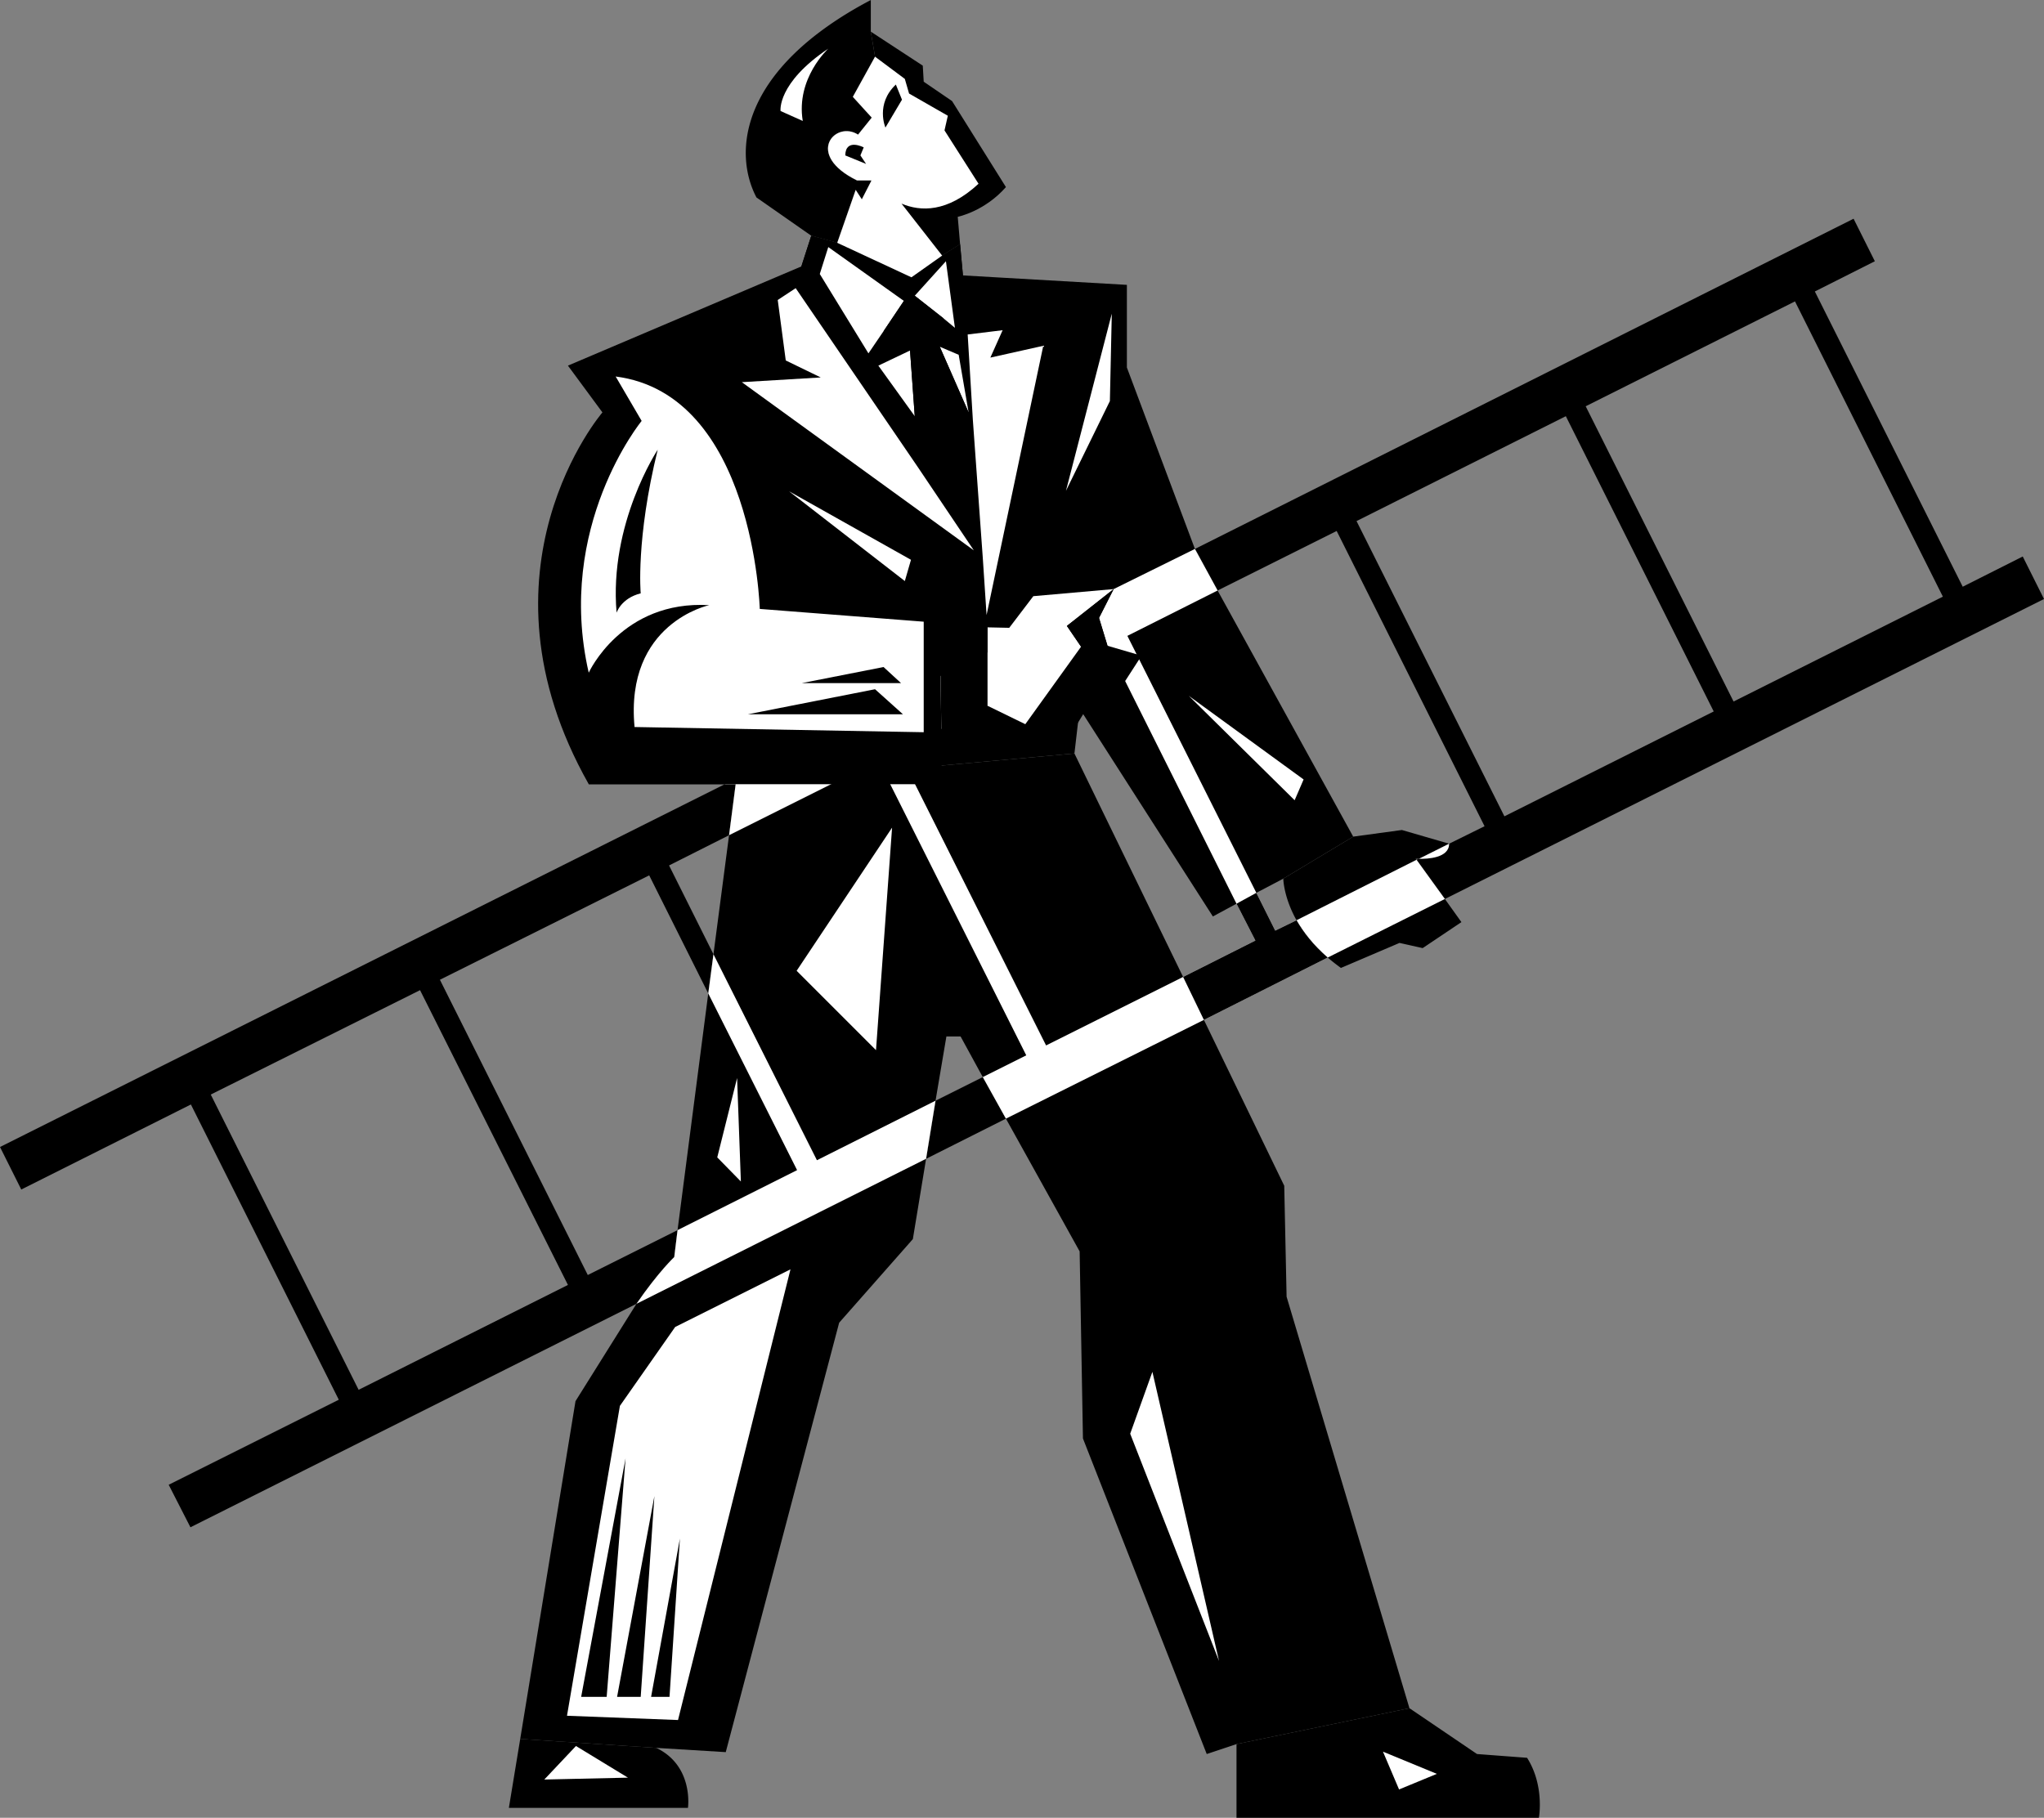
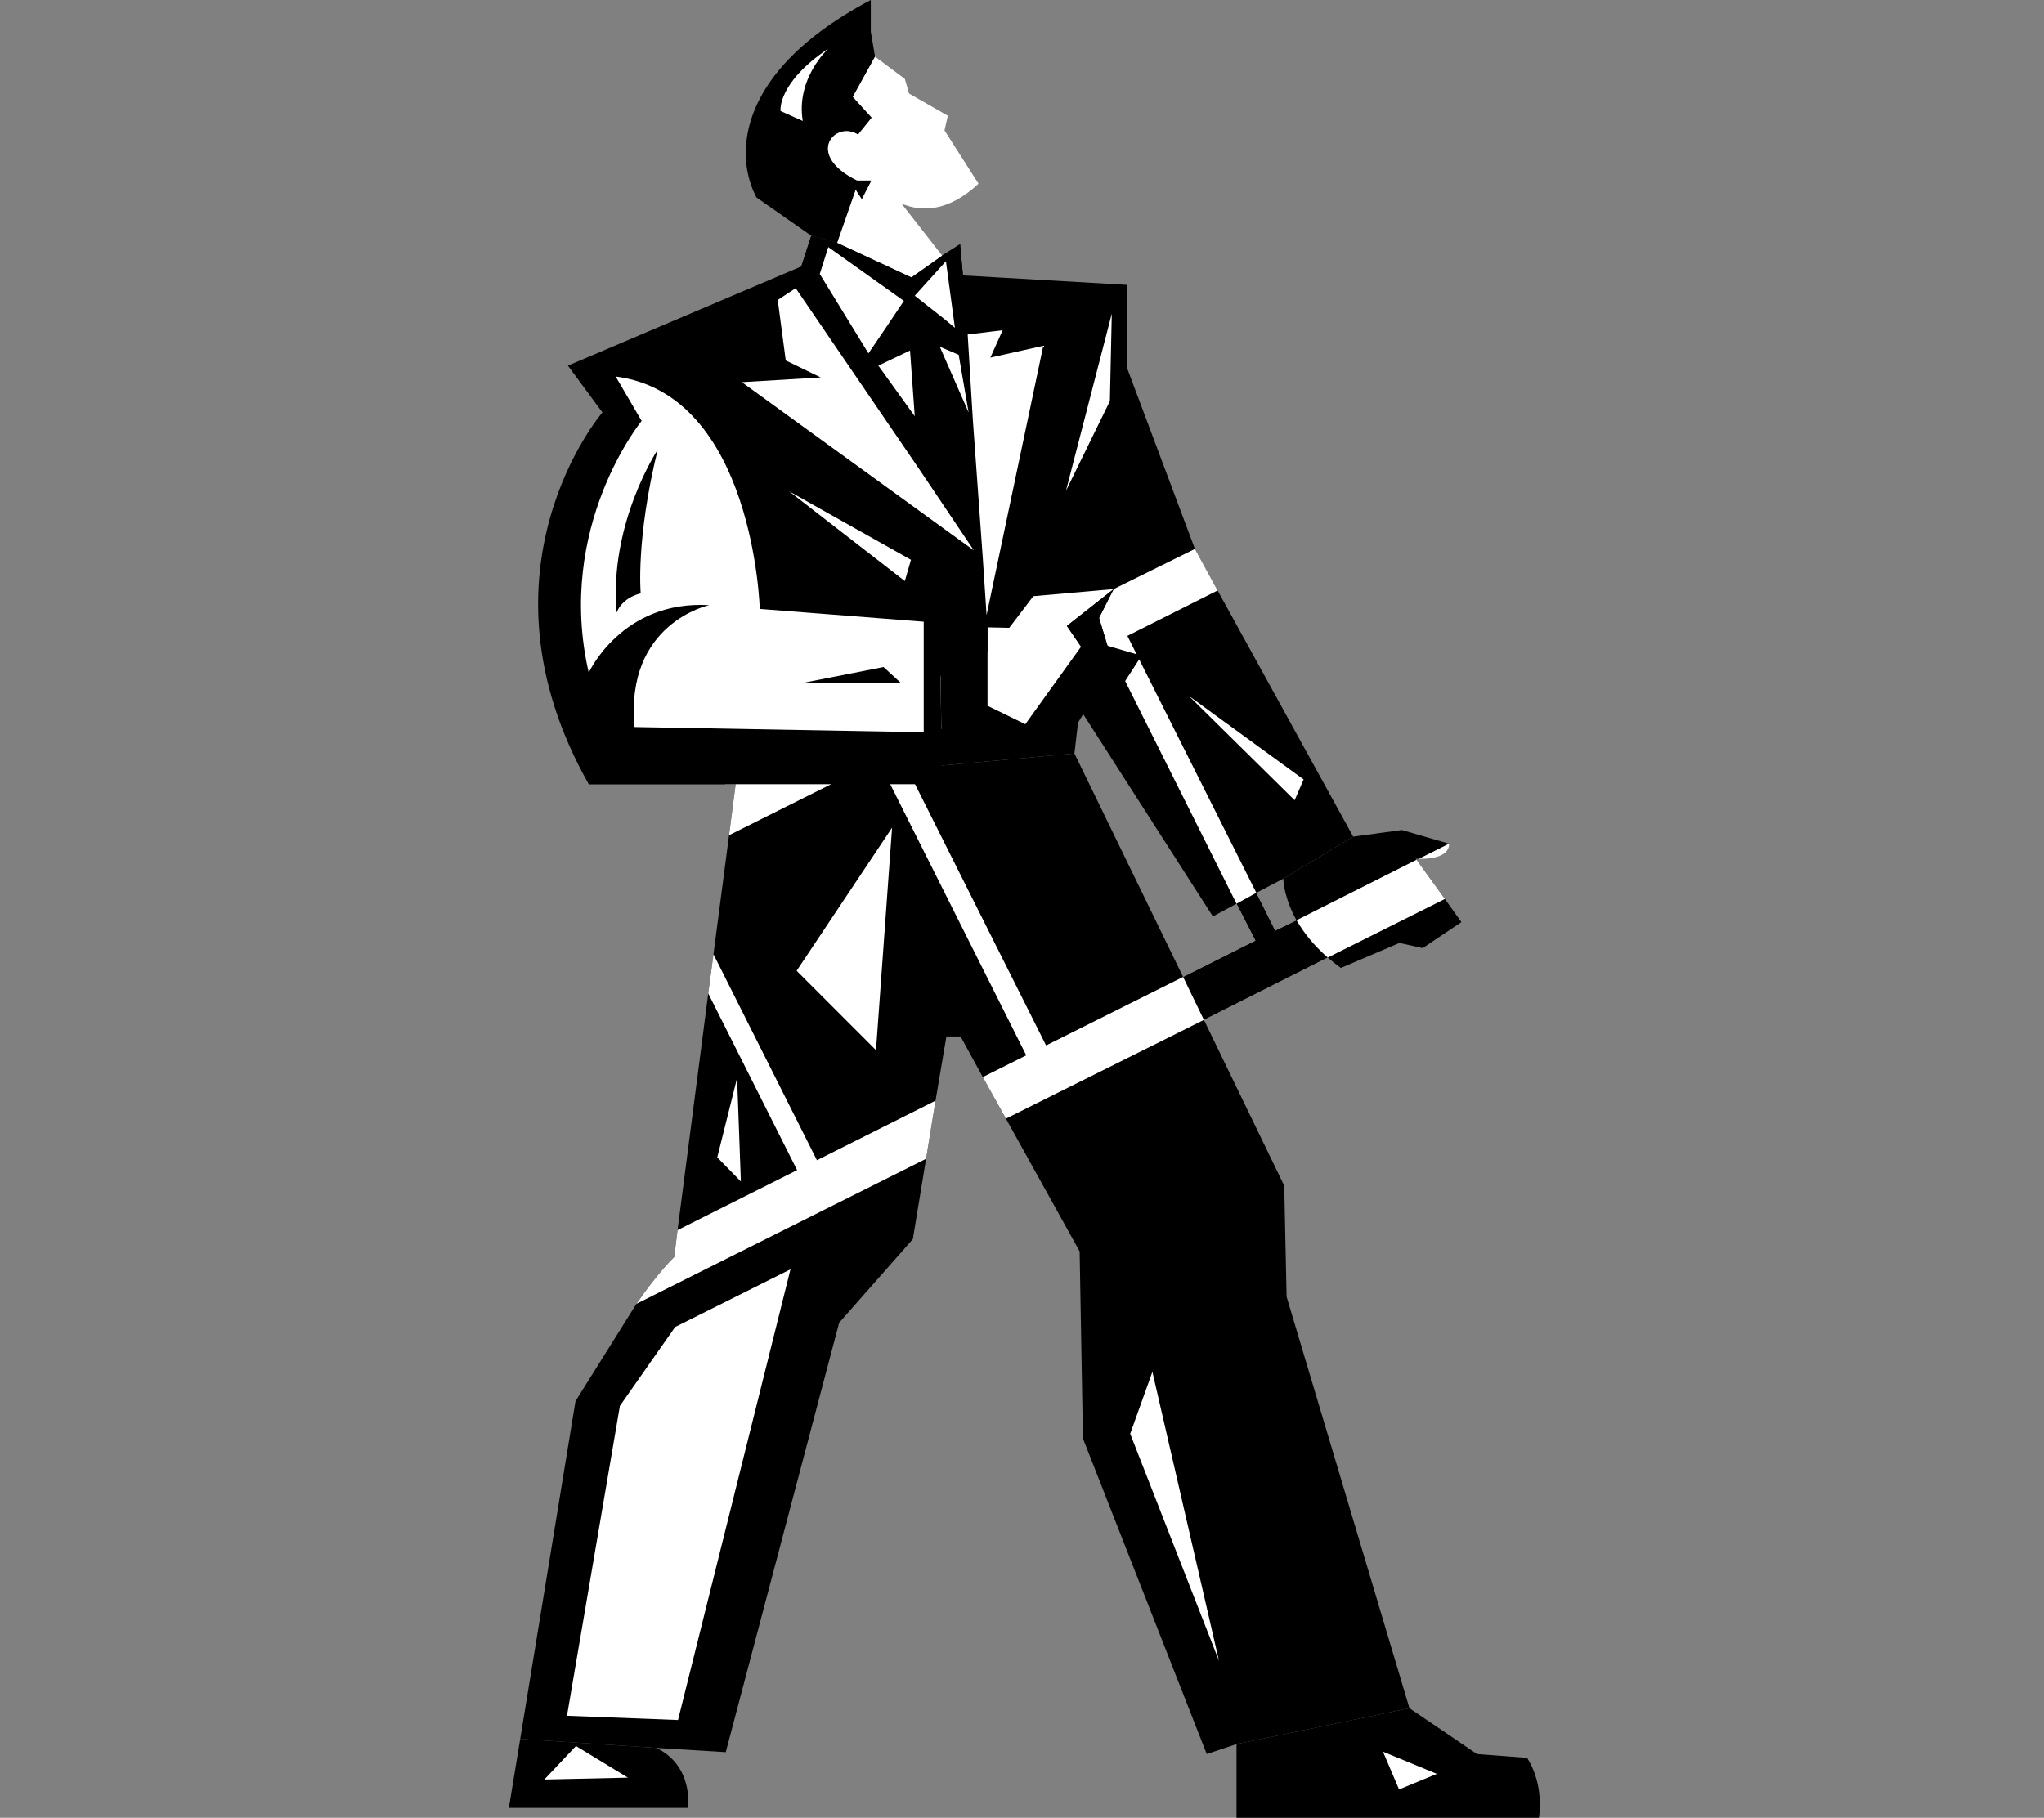
<svg xmlns="http://www.w3.org/2000/svg" width="576.802" height="513.068" viewBox="0 0 432.602 384.801">
  <rect x="0" y="0" width="432.602" height="384.801" fill="#808080" stroke="none" />
  <path style="fill:#000;fill-opacity:1;fill-rule:nonzero;stroke:none" d="m269.824 301.273 15.7 7.301 6.5-4.597 3.8-2.403.602 6.602 34.699 2v17.5l14.398 38.398 4.801 8.801 28.7 52.102-14.797 8.898-5.704 3-4.199 2.3-5 2.7-28.199-44-1.102 9.5-71.699 6.5h-31.097c-25.688-45.457 2.898-78.7 2.898-78.7l-7.3-9.902 49.402-21 2.097-6.5 5.5 1.5" transform="translate(-92.625 -249.875)" />
  <path style="fill:#000;fill-opacity:1;fill-rule:nonzero;stroke:none" d="m286.227 337.977 9.199-12.602-.903-5.7 1.903-11.5-.602-6.6-3.8 2.402-6.5 4.597-15.7-7.3-5.5-1.5-2.097 6.5 3.898 1.601 10.3 16.8 2.098 2.598 7.704 10.704m-37.903 77.898-1.398 10.8-3.301 25.2-1.102 8.3-6.5 50.098-.699 5.704s-3.379 3.171-8 9.898l-12.898 20.602-11.7 71.5 28.797 1.898 14.704.898 24-90.898 15.597-17.7 2.801-17 2-12.3 2.3-13.602h3l4.7 8.602 4.898 8.8 15.602 28.098.7 39.602 26.198 66.8 6.301-2.1 36.602-7.598-26-87.102-.5-23.5-17-35.102-4.403-9.097-23-47.301-71.699 6.5" transform="translate(-92.625 -249.875)" />
  <path style="fill:#000;fill-opacity:1;fill-rule:nonzero;stroke:none" d="m202.727 617.977-2.403 14.597h37.903s1.277-8.875-6.704-12.699l-28.796-1.898m151.597 1.097v15.602h64s1.254-6.77-2.5-12.7l-10.597-.8-14.301-9.7-36.602 7.598m9.903-183.199s.027 3.813 2.796 8.8c1.407 2.458 3.5 5.223 6.602 7.9a47.362 47.362 0 0 0 2.8 2.198l12.4-5.296 4.902 1.097 8.199-5.5-3.5-4.898-6-8.301-.2-.2s.282-.019.7 0l6.398-3.198-10-2.903-10.3 1.403-14.797 8.898m-94.403-134.602 3.903-11.199 1.296 2 2-3.898c.012-.04 0-.102 0-.102h-3c-11.234-5.5-4.578-12.797.204-9.699l2.898-3.602-4-4.398 4.7-8.5-.9-5.3v-6.7c-28.023 14.793-29.12 32.445-24.198 41.8l11.597 8.098 5.5 1.5" transform="translate(-92.625 -249.875)" />
  <path style="fill:#fff;fill-opacity:1;fill-rule:nonzero;stroke:none" d="m207.824 626.574 6.7-7.097 11 6.699zm177.5-5.898 11.403 4.699-8 3.3zm-48.801-80.403-4.699 13.102 18.801 48.102zm-101-9.5-11.699 16.704-11.199 65.597 23.5.903 23.8-95.403-24.402 12.2" transform="translate(-92.625 -249.875)" />
-   <path style="fill:#000;fill-opacity:1;fill-rule:nonzero;stroke:none" d="m225.023 558.574-9.398 50.5h5.398zm6.102 8-7.898 42.5h5zm5.398 9-6.097 33.5h3.898zm55.5-271.597-6.5 4.597-15.699-7.3 3.903-11.2 1.296 2 2-3.898c.012-.04 0-.102 0-.102h-3c-11.234-5.5-4.578-12.797.204-9.699l2.898-3.602-4-4.398 4.7-8.5-.9-5.3 11 7.198.2 3.403 6 4.097 11.398 18.204c-4.523 5.156-10.199 6.296-10.199 6.296l.5 5.801-3.8 2.403" transform="translate(-92.625 -249.875)" />
  <path style="fill:#fff;fill-opacity:1;fill-rule:nonzero;stroke:none" d="m269.824 301.273 15.7 7.301 6.5-4.597-8.598-11c4.015 1.707 9.719 1.914 16.3-4.204l-7.203-11.296.704-3.102-8.204-4.7-.898-3.1-6.3-4.7-4.7 8.5 4 4.398-2.898 3.602c-4.782-3.098-11.438 4.2-.204 9.7h3s.012.062 0 .1l-2 3.9-1.296-2-3.903 11.198m-1.898-41.097c-10.895 7.32-10.102 13.199-10.102 13.199l4.7 2.102c-1.493-9.036 5.402-15.301 5.402-15.301m0 42 16 11.398-4.301 6.403-3.2 4.699-10.3-16.801 1.8-5.7m24.899 3.001-6.597 7.3 6.097 4.797 2.403 2-1.903-14.097m-14.301 22.097 6.704-3.199 1 13.903zm13-4 4 1.704 2.102 12.199zm-30.5-12.398 25.801 37.8 11.903 17.7-49.102-35.602 16.7-1-7.4-3.597-1.698-12.801 3.796-2.5m39.602 57.102-2.102-29.204-1.097-18.097 7.398-.903-2.597 5.801 11.199-2.5-12 57-.801-12.097m27.301-51.704-9.7 37.5 9.297-19zm40.597 98.602-24.296-17.7 22.398 22.098zm-83.097-46.5-25.801-14.5 24.5 19zm-4 56.699-20.2 30.301 16.797 16.8zm-32.801 53-4.2 16.801 5 5.102zm0 0" transform="translate(-92.625 -249.875)" />
-   <path style="fill:#000;fill-opacity:1;fill-rule:nonzero;stroke:none" d="m283.523 270.977-1.296-3.204c-4.372 4.13-2.204 9.102-2.204 9.102l3.5-5.898m-8.097 10.097-.7 1.7 1.2 1.8-4.403-1.8c.055-3.731 3.903-1.7 3.903-1.7m8.5 32.5 2.3-1.097 6.098 4.796-.8 6 6.101 13.903 1.602 18.699-13-17.898-1-13.903-5.602-4.097 4.3-6.403m188.598.102 31.301 62.5-44.3 22.199-31.297-62.5-4.204 2.102 31.301 62.5-44.3 22.199-31.297-62.5 44.296-22.2 4.204-2.101 44.296-22.2 4.204-2.1 12.699-6.4-4.5-9-139.403 69.9 4.801 8.8 25.2-12.602 31.3 62.5-7.5 3.704c-.027-.024-6.398 3.199-6.398 3.199l-.5.199 6 8.3 126.8-63.5-4.5-9-12.703 6.4-31.296-62.5-4.204 2.1m-291 145.802-44.296 22.097-4.204 2.102-35.898 18-4.5-9 153.398-76.801h2.301l-1.398 10.8-12.7 6.4 9.399 18.8-1.102 8.3-12.5-25-44.296 22.098 31.296 62.5 19-9.5-.699 5.704s-3.379 3.171-8 9.898l-94.398 47.3-4.602-9 36-18-31.3-62.5 4.203-2.1 31.296 62.5 44.301-22.2-31.3-62.398m109.101 23.398-2 12.3 16.898-8.5-4.898-8.8-10 5" transform="translate(-92.625 -249.875)" />
  <path style="fill:#fff;fill-opacity:1;fill-rule:nonzero;stroke:none" d="m290.625 482.875-2 12.3-61.3 30.7c4.62-6.727 8-9.898 8-9.898l.698-5.704 25.301-12.699-18.8-37.398 1.101-8.301 21.898 43.602 25.102-12.602m101.801-51 6 8.3-24.801 12.4c-3.102-2.677-5.195-5.442-6.602-7.9l25.403-12.8" transform="translate(-92.625 -249.875)" />
  <path style="fill:#fff;fill-opacity:1;fill-rule:nonzero;stroke:none" d="m282.727 408.773 31.296 62.403 29-14.5 15.301-7.7-4-7.8-27.3-54.602-25.399 12.7-18.898 9.5-4.204 2.101-31.597 15.8 1.398-10.8h-2.3l82.3-41.3 17.2-8.5 4.8 8.8-19.097 9.602 27.296 54.398 4 8 4.5-2.2c1.407 2.458 3.5 5.223 6.602 7.9l-26.2 13.198-41.902 20.903-4.898-8.801 9.2-4.602-31.302-62.398 4.204-2.102" transform="translate(-92.625 -249.875)" />
  <path style="fill:#000;fill-opacity:1;fill-rule:nonzero;stroke:none" d="m367.023 444.676-4.5 2.199-4-8-4.199 2.3 4 7.802-15.3 7.699 4.402 9.097 26.199-13.199c-3.102-2.676-5.195-5.441-6.602-7.898m-78.898-63.199-34.7-2.704-10.698-.796c-22.72 5.64-25.5 37.898-25.5 37.898h74.699v-6.3l-.403-27.9-3.398-.198" transform="translate(-92.625 -249.875)" />
  <path style="fill:#fff;fill-opacity:1;fill-rule:nonzero;stroke:none" d="M222.926 329.574c29.27 3.766 30.5 49.2 30.5 49.2l34.699 2.703v23.398l-61.2-1.102c-2.077-22.046 15.802-25.796 15.802-25.796-18.512-1.09-25.5 14.296-25.5 14.296-7.106-30.953 11.199-53.296 11.199-53.296l-5.5-9.403" transform="translate(-92.625 -249.875)" />
-   <path style="fill:#000;fill-opacity:1;fill-rule:nonzero;stroke:none" d="M223.125 379.574c-1.645-18.886 8.7-34.5 8.7-34.5-4.665 18.98-3.598 30.403-3.598 30.403-4.168 1.043-5.102 4.097-5.102 4.097m27.801 21.5h32.8l-5.902-5.3zm11.398-6.597h21l-3.699-3.403zm39.301-11.801 4.602.097 5.097-6.699 17-1.5-3.097 6.102 1.796 5.898 7.204 2.102-4.204 6.5-4.796.398-6.301 10.301-9.301-2.7-8-3.902v-16.597" transform="translate(-92.625 -249.875)" />
+   <path style="fill:#000;fill-opacity:1;fill-rule:nonzero;stroke:none" d="M223.125 379.574c-1.645-18.886 8.7-34.5 8.7-34.5-4.665 18.98-3.598 30.403-3.598 30.403-4.168 1.043-5.102 4.097-5.102 4.097m27.801 21.5l-5.902-5.3zm11.398-6.597h21l-3.699-3.403zm39.301-11.801 4.602.097 5.097-6.699 17-1.5-3.097 6.102 1.796 5.898 7.204 2.102-4.204 6.5-4.796.398-6.301 10.301-9.301-2.7-8-3.902v-16.597" transform="translate(-92.625 -249.875)" />
  <path style="fill:#fff;fill-opacity:1;fill-rule:nonzero;stroke:none" d="m311.324 376.074-5.097 6.7-4.602-.098v16.597l8 3.903 11.8-16.403-3-4.398 9.9-7.8-17 1.5" transform="translate(-92.625 -249.875)" />
  <path style="fill:#000;fill-opacity:1;fill-rule:nonzero;stroke:none" d="M301.625 409.477v-26.801l-10.102-1 .403 27.898 9.699-.097m19.801-22.704-3-4.398 9.898-7.8-3.097 6.1 1.796 5.9-5.597.198" transform="translate(-92.625 -249.875)" />
  <path style="fill:#fff;fill-opacity:1;fill-rule:nonzero;stroke:none" d="m399.324 428.477-6.398 3.199c1.828.035 6.414-.16 6.398-3.2" transform="translate(-92.625 -249.875)" />
</svg>